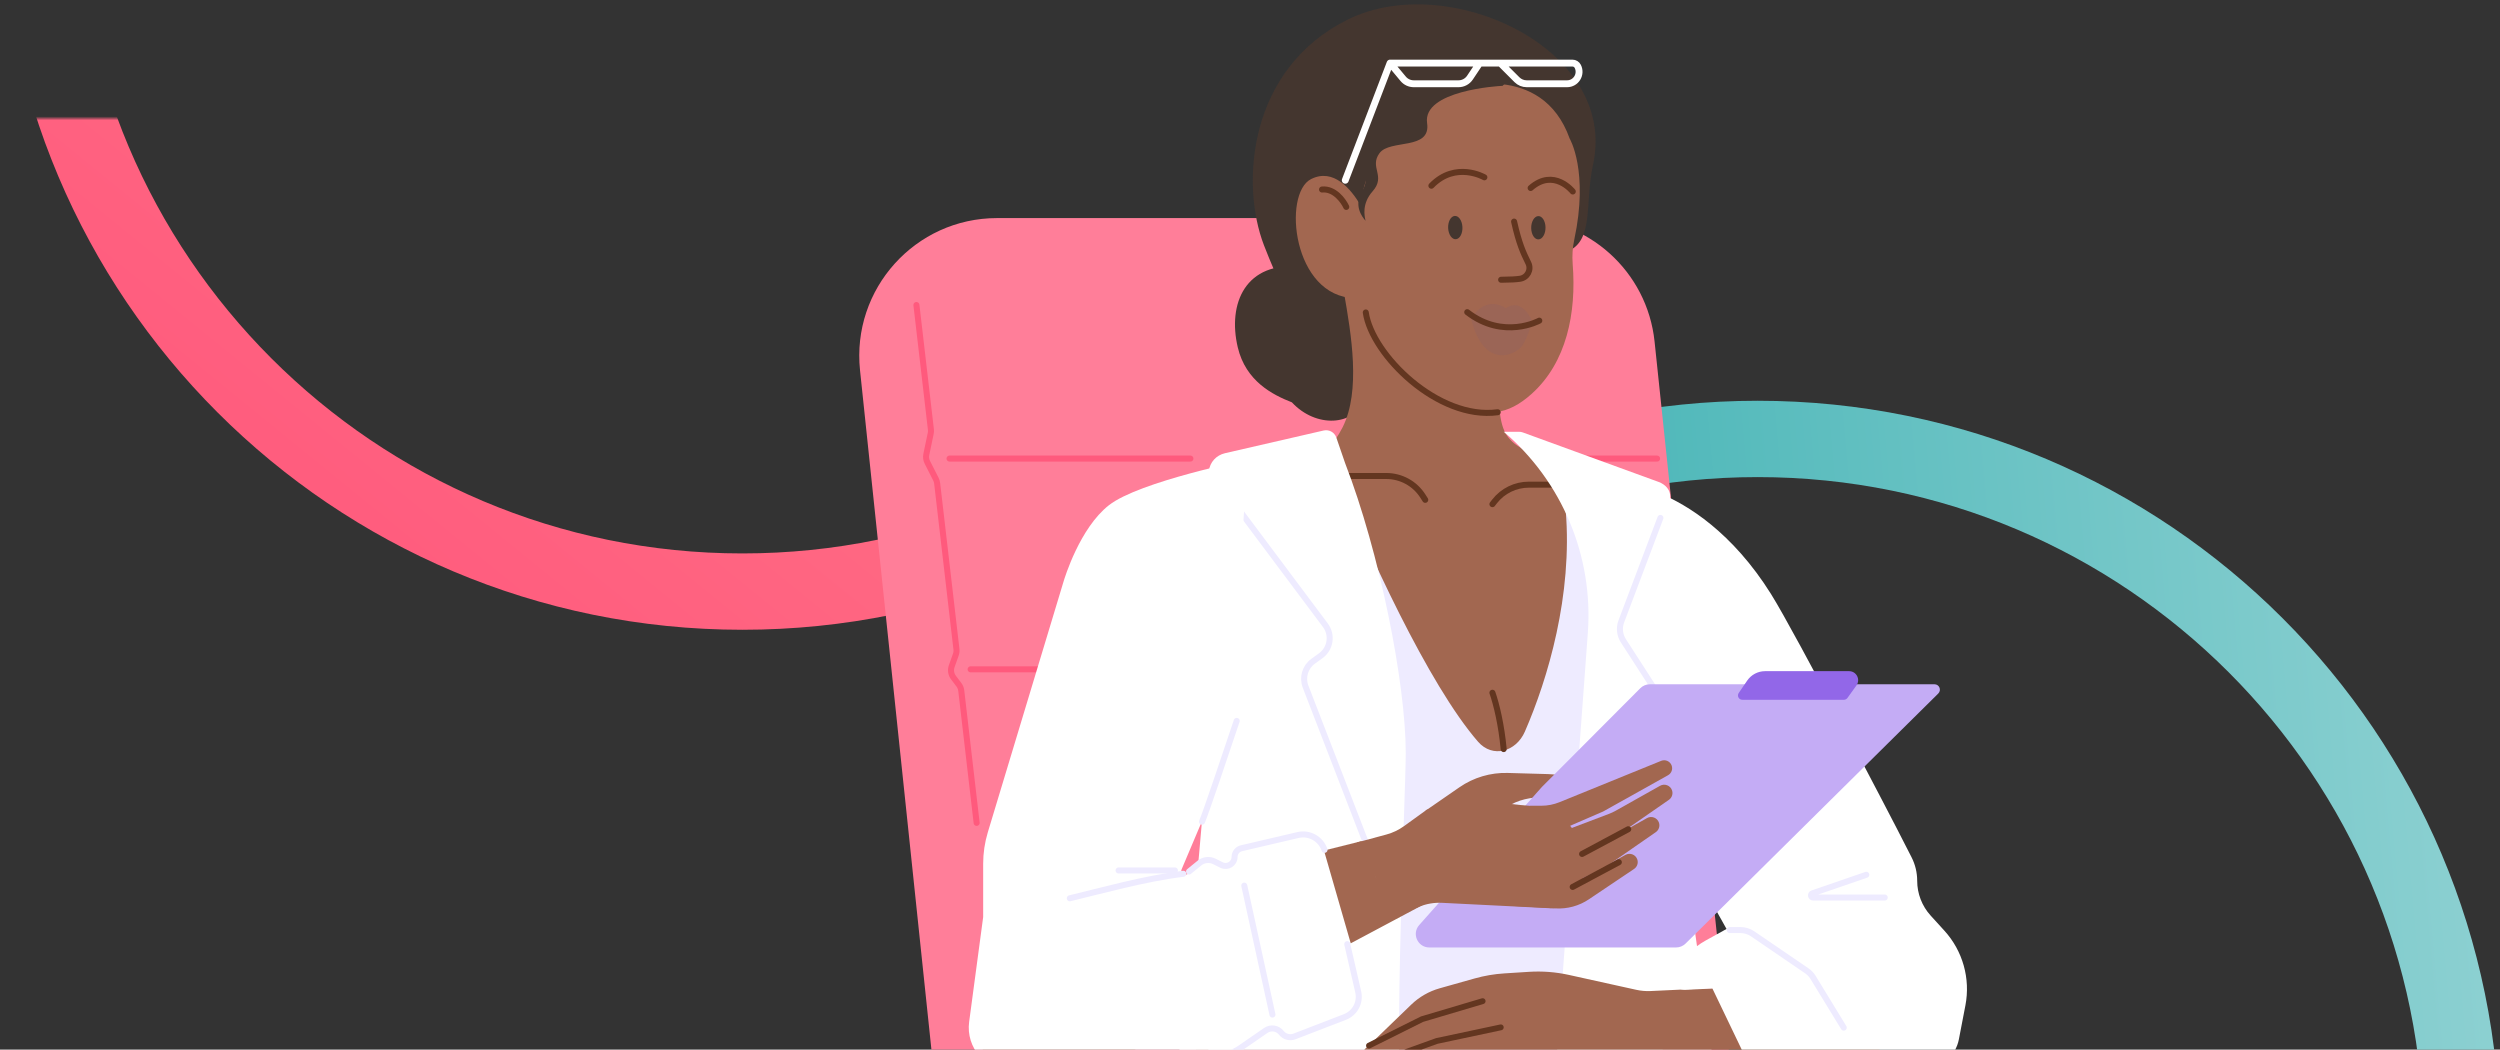
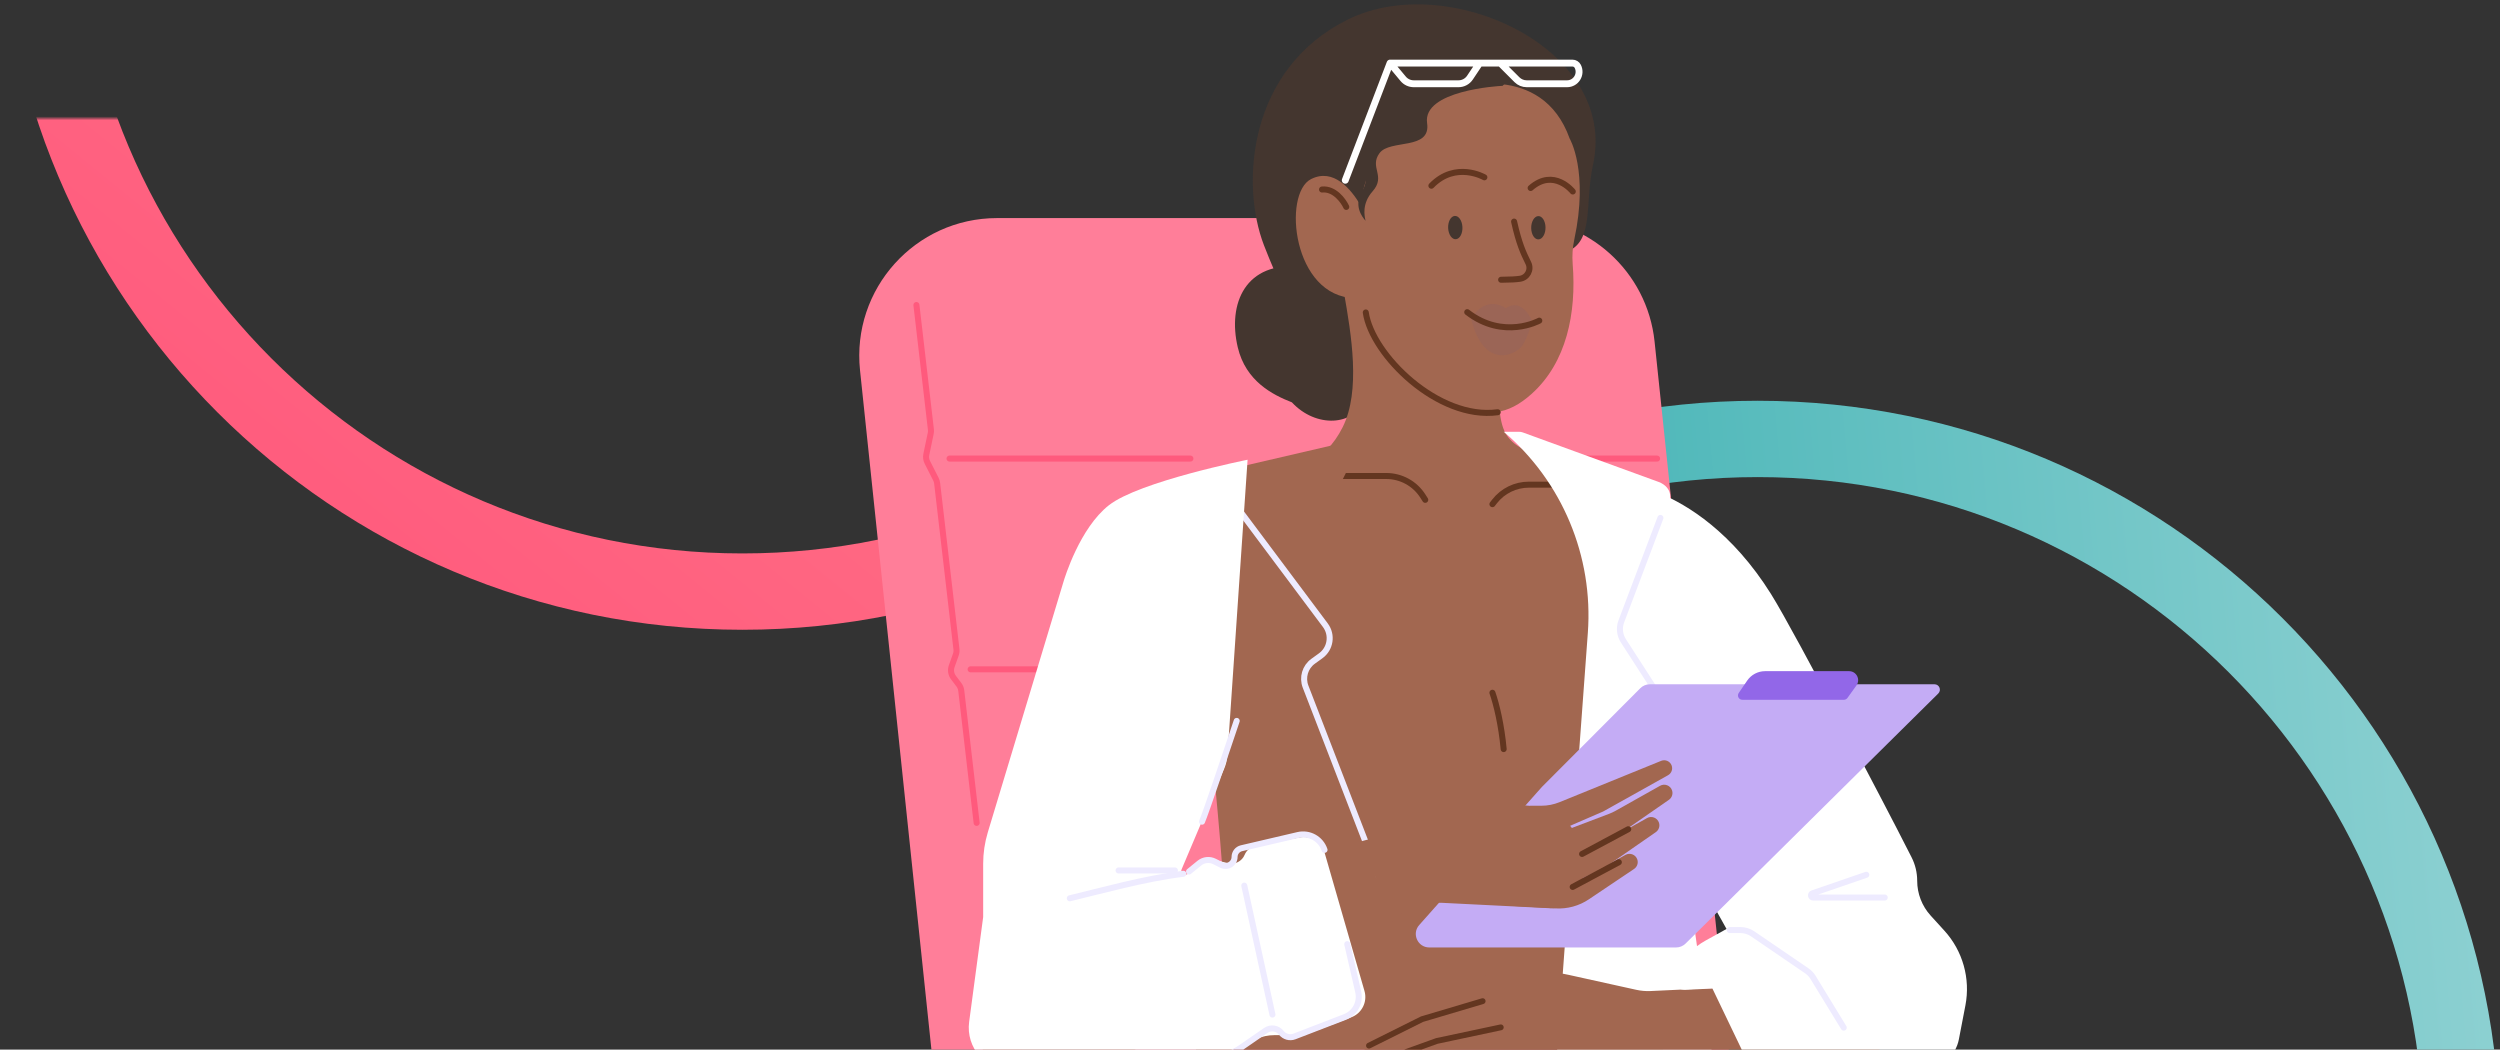
<svg xmlns="http://www.w3.org/2000/svg" width="655" height="275" viewBox="0 0 655 275" fill="none">
  <rect x="0" y="0" width="655" height="275" fill="#333333" stroke="none" />
  <g clip-path="url(#clip0_152_1787)">
    <mask id="mask0_152_1787" style="mask-type:alpha" maskUnits="userSpaceOnUse" x="-33" y="31" width="565" height="196">
      <rect x="-33" y="31" width="565" height="196" fill="#D9D9D9" />
    </mask>
    <g mask="url(#mask0_152_1787)">
      <path d="M379 -29.5C379 72.397 296.397 155 194.5 155C92.603 155 10 72.397 10 -29.5C10 -131.397 92.603 -214 194.5 -214C296.397 -214 379 -131.397 379 -29.5Z" stroke="url(#paint0_linear_152_1787)" stroke-width="20" />
    </g>
    <path d="M645 299.5C645 401.397 562.397 484 460.5 484C358.603 484 276 401.397 276 299.5C276 197.603 358.603 115 460.5 115C562.397 115 645 197.603 645 299.5Z" stroke="url(#paint1_linear_152_1787)" stroke-width="20" />
    <g clip-path="url(#clip1_152_1787)">
      <path d="M225.326 97.023C223.085 75.704 239.802 57.137 261.239 57.137H397.583C416.065 57.137 431.564 71.093 433.496 89.474L452.756 272.71C455.575 299.529 434.545 322.885 407.578 322.885H289.969C266.718 322.885 247.221 305.33 244.791 282.207L225.326 97.023Z" fill="#FF7E99" />
      <path d="M371.049 120.146H434.156" stroke="#FF5A7D" stroke-width="1.578" stroke-linecap="round" />
      <path d="M322.021 126.13H419.233C421.209 126.13 423.211 126.579 424.679 127.903C434.431 136.699 436.172 160.246 440.136 169.569C451.921 197.29 459.58 220.674 444.519 234.62C441.958 236.991 439.947 240.023 439.624 243.498L437.865 262.411L434.551 281.273C434.302 282.692 433.839 284.09 432.809 285.097C420.405 297.221 361.158 297.765 322.47 296.085C315.318 295.775 310.34 288.886 311.864 281.891C315.549 264.985 319.2 244.862 320.606 243.104C322.23 241.074 316.266 179.19 310.657 139.303C309.683 132.376 315.026 126.13 322.021 126.13Z" fill="#A26750" />
      <path d="M342.645 88.148C339.323 83.008 334.632 73.263 331.157 64.255C324.942 48.145 327.027 17.899 353.307 5.035C379.588 -7.83 424.081 12.858 417.364 43.206C415.195 53.008 417.671 62.909 410.829 65.805L342.645 88.148Z" fill="#44362F" />
      <path d="M324.293 90.99C321.599 79.593 326.228 68.31 341.105 69.88L357.038 71.033C358.14 79.885 359.788 98.998 357.561 104.634C354.777 111.679 344.757 112.179 338.474 105.413C333.41 103.432 326.395 99.881 324.293 90.99Z" fill="#44362F" />
      <path d="M375.794 146.714C394.307 145.697 411.378 126.444 417.628 121.331C410.747 120.398 398.218 120.281 394.46 113.529C390.701 106.777 393.882 88.529 397 77.581L352.087 76.498C354.078 87.754 356.53 102.4 351.785 111.912C347.04 121.423 339.156 123.396 333.633 125.068C342.707 130.69 357.281 147.731 375.794 146.714Z" fill="#A26750" />
      <path d="M411.253 36.303C403.953 15.808 381.259 23.186 381.259 23.186C381.259 23.186 360.948 27.478 356.365 53.596C353.949 49.603 349.386 43.943 343.493 46.922C335.981 50.719 338.683 77.801 354.985 78.107C353.864 88.232 365.61 99.165 379.843 105.496C389.259 109.685 395.092 108.769 401.308 103.176C410.436 94.964 413.063 82.023 412.042 69.153C411.874 67.034 412.009 64.894 412.454 62.816C416.313 44.796 411.253 36.303 411.253 36.303Z" fill="#A26750" />
      <path d="M373.901 32.25C372.649 23.727 392.556 22.511 393.676 22.494C395.978 20.465 394.997 17.027 385.105 14.675C372.741 11.735 362.63 26.232 363.785 29.845C364.962 33.528 356.036 35.661 355.827 40.22C355.618 44.779 359.55 45.572 356.822 50.171C354.639 53.85 356.832 56.815 357.781 57.844C357.482 56.615 356.76 53.361 359.621 50.127C363.198 46.085 358.684 43.877 361.425 40.133C364.167 36.388 374.965 39.49 373.901 32.25Z" fill="#44362F" />
      <path d="M396.693 58.056C397.988 63.881 399.102 66.225 400.423 68.916C401.298 70.696 400.152 72.785 398.186 73.045C396.954 73.208 396.122 73.253 393.293 73.297" stroke="#633620" stroke-width="1.578" stroke-miterlimit="10" stroke-linecap="round" />
      <g style="mix-blend-mode:multiply" opacity="0.35">
        <path d="M398.904 90.473C397.447 92.792 388.827 97.346 385.406 83.465C389.606 76.929 394.497 80.741 394.497 80.741C398.747 77.872 401.255 83.758 401.255 83.758C401.307 84.814 400.38 88.124 398.904 90.473Z" fill="#8F6060" />
      </g>
      <path d="M403.296 84.011C403.296 84.011 393.948 89.166 384.413 81.786M392.391 108.007C376.826 110.116 359.421 92.979 357.834 81.864M352.721 54.214C351.957 52.562 349.618 49.335 346.372 49.652" stroke="#633620" stroke-width="1.578" stroke-miterlimit="10" stroke-linecap="round" />
      <path d="M412.067 50.174C412.067 50.174 407.119 43.91 401.026 49.256" stroke="#633620" stroke-width="1.578" stroke-miterlimit="10" stroke-linecap="round" />
      <path d="M388.905 46.456C388.905 46.456 381.382 42.1 375.023 48.661" stroke="#633620" stroke-width="1.578" stroke-miterlimit="10" stroke-linecap="round" />
      <path d="M379.627 60.965C379.142 59.459 379.491 57.626 380.409 56.883C381.326 56.145 382.461 56.762 382.943 58.281C383.428 59.787 383.084 61.621 382.171 62.365C381.253 63.108 380.109 62.483 379.627 60.965Z" fill="#44362F" />
      <path d="M401.341 60.945C400.913 59.423 401.332 57.604 402.278 56.897C403.222 56.194 404.333 56.854 404.756 58.391C405.184 59.913 404.77 61.733 403.829 62.442C402.879 63.148 401.765 62.482 401.341 60.945Z" fill="#44362F" />
      <path d="M391.016 132.093L391.581 131.367C393.733 128.601 397.041 126.983 400.545 126.983H426.222" stroke="#633620" stroke-width="1.578" stroke-linecap="round" />
      <path d="M373.414 130.958L372.786 129.971C370.701 126.696 367.087 124.712 363.205 124.712H325.715" stroke="#633620" stroke-width="1.578" stroke-linecap="round" />
-       <path d="M337.823 125.398C342.645 163.415 332.506 186.124 323.819 196.229C321.112 199.377 319.182 203.372 319.623 207.5L323.257 241.57C323.385 242.777 323.32 243.996 323.063 245.182L315.473 280.18C314.209 286.006 317.662 291.858 323.479 293.163C366.546 302.823 407.683 294.45 428.271 287.142C431.988 285.822 434.527 282.466 435.098 278.563L440.281 243.15C440.735 240.043 442.556 237.354 444.762 235.121C459.304 220.407 450.403 193.6 442.54 179.106C441.562 177.304 441.022 175.3 440.657 173.282C438.831 163.188 429.985 141.85 424.312 129.147C423.383 127.067 421.499 125.585 419.264 125.138C414.245 124.134 409.791 128.634 410.216 133.736C412.062 155.873 405.555 177.828 399.516 191.681C397.2 196.995 391.049 198.704 387.246 194.328C374.224 179.344 358.121 144.133 349.275 122.29C348.136 119.48 345.078 117.949 342.156 118.761C339.263 119.564 337.445 122.419 337.823 125.398Z" fill="#EEEBFF" />
      <path d="M407.129 286.52L416.012 165.823C417.489 145.751 409.308 126.177 393.987 113.126H397.999C398.331 113.126 398.66 113.184 398.972 113.297L434.564 126.268C436.284 126.895 437.67 128.325 437.598 130.155C437.267 138.605 428.425 151.206 429.639 155.659C431.343 161.905 451.217 192.285 453.488 207.616C454.937 217.399 450.221 227.833 446.14 234.248C444.444 236.915 443.517 240.058 443.956 243.189L448.848 278.043C449.573 283.206 446.689 288.2 441.854 290.152L422.708 297.884C414.909 301.034 406.512 294.908 407.129 286.52Z" fill="white" />
      <path d="M391.016 181.499C392.08 184.532 393.371 189.924 393.961 196.262" stroke="#633620" stroke-width="1.578" stroke-linecap="round" />
      <path d="M304.708 126.983L357.233 114.774L323.421 181.855C322.496 183.689 321.831 185.648 321.4 187.656C313.529 224.332 298.462 244.242 298.462 244.242L258.998 248.217L280.291 161.054C281.616 152.631 285.402 132.661 304.708 126.983Z" fill="#A26750" />
-       <path d="M346.795 112.793L320.946 118.74C318.685 119.261 316.965 121.102 316.733 123.411C315.923 131.473 315.297 146.57 317.202 161.054C319.283 176.869 312.308 246.323 307.631 287.404C306.956 293.33 310.949 298.772 316.83 299.768C339.66 303.635 371.037 307.548 368.308 301.31C364.333 292.224 368.308 207.757 368.308 197.395C368.308 179.03 361.482 144.724 352.408 121.305L350.116 114.637C349.644 113.263 348.21 112.467 346.795 112.793Z" fill="white" />
      <path d="M374.271 236.292L356.668 220.393L340.769 224.367C328.463 226.997 309.254 230.046 285.219 235.689C276.937 237.634 260.61 237.978 258.148 251.34C255.593 276.324 247.927 299.89 323.269 263.463L374.271 236.292Z" fill="#A26750" />
      <path d="M411.055 255.428L428.707 259.331C429.917 259.598 431.151 259.709 432.389 259.655C447.448 258.999 471.557 257.617 477.966 257.942C480.511 258.071 489.703 265.85 493.546 278.092L428.849 280.264L405.999 283.304L367.684 284.644C366.537 284.684 365.452 284.128 364.816 283.173L364.185 282.227L361.255 282.76C359.902 283.005 358.539 282.389 357.83 281.212L356.949 279.751C355.298 279.751 354.502 277.727 355.71 276.602L360.325 272.302L369.738 263.218C371.836 261.194 374.402 259.721 377.208 258.931L386.341 256.359C388.88 255.644 391.489 255.198 394.122 255.031L400.579 254.62C404.092 254.396 407.619 254.668 411.055 255.428Z" fill="#A26750" />
      <path d="M368.658 281.449L383.514 277.786L395.685 276.748" stroke="#633620" stroke-width="1.532" stroke-linecap="round" />
      <path d="M356.948 279.749L376.439 272.733L393.203 269.167" stroke="#633620" stroke-width="1.532" stroke-linecap="round" />
      <path d="M358.673 273.955L372.586 267.016L388.452 262.301" stroke="#633620" stroke-width="1.532" stroke-linecap="round" />
      <path d="M437.582 159.917L442.409 178.939" stroke="#EEEBFF" stroke-width="1.578" stroke-linecap="round" />
      <path d="M240.102 79.915L243.895 112.537C243.935 112.874 243.919 113.216 243.849 113.548L242.696 119.06C242.549 119.763 242.646 120.494 242.97 121.134L245.212 125.552C245.381 125.885 245.489 126.245 245.532 126.616L250.588 170.096C250.644 170.576 250.589 171.062 250.427 171.517L249.348 174.553C248.993 175.552 249.163 176.662 249.801 177.509L251.236 179.413C251.573 179.861 251.785 180.391 251.85 180.948L255.879 215.595" stroke="#FF5A7D" stroke-width="1.578" stroke-linecap="round" />
      <path d="M248.779 120.146H311.886" stroke="#FF5A7D" stroke-width="1.578" stroke-linecap="round" />
      <path d="M254.301 175.364H317.408" stroke="#FF5A7D" stroke-width="1.578" stroke-linecap="round" />
      <path d="M322.88 131.242L347.245 163.811C349.146 166.352 348.596 169.958 346.023 171.816L344.033 173.253C341.942 174.764 341.131 177.495 342.061 179.902L361.209 229.478" stroke="#EEEBFF" stroke-width="1.578" stroke-linecap="round" />
      <path d="M442.13 174.113C448.944 185.47 449.512 224.083 442.13 242.253" stroke="#EEEBFF" stroke-width="1.578" stroke-linecap="round" />
      <path d="M463.992 155.611C453.881 139.479 442.08 132.183 434.785 129.254C431.991 137.567 426.264 154.477 425.705 155.611C425.146 156.744 430.284 166.852 432.923 171.765L432.923 208.607L452.351 243.389L446.95 246.375C443.435 248.317 440.564 251.244 438.69 254.795C437.574 256.909 439.177 259.436 441.565 259.327L448.66 259.005L458.75 280.037C460.325 283.321 463.643 285.409 467.285 285.409L474.272 285.409C475.853 285.409 477.35 284.702 478.353 283.48C479.274 282.36 480.615 281.667 482.061 281.565L504.596 279.971C508.873 279.668 512.413 276.528 513.223 272.317L514.936 263.419C516.288 256.39 514.248 249.134 509.431 243.84L505.835 239.889C503.563 237.392 502.303 234.136 502.303 230.76C502.303 228.611 501.793 226.492 500.814 224.579L496.952 217.034C496.935 217.001 496.935 217.001 496.918 216.969C496.382 215.934 470.53 166.042 463.992 155.611Z" fill="white" />
      <path d="M420.548 234.02L434.328 185.385C434.773 183.815 434.521 182.128 433.635 180.757L425.327 167.893C424.35 166.379 424.149 164.491 424.786 162.806L435.028 135.694" stroke="#EEEBFF" stroke-width="1.578" stroke-linecap="round" />
      <path d="M382.381 206.261L373.461 212.423L391.372 214.411L392.68 213.122C395.178 210.661 398.508 209.317 401.999 208.991C403.477 208.853 405.161 208.644 406.98 208.322C413.962 207.084 412.722 203.014 405.634 202.813L395.033 202.512C390.524 202.384 386.092 203.697 382.381 206.261Z" fill="#A26750" />
      <path d="M290.524 132.375C298.474 126.129 326.866 120.45 326.866 120.45L321.601 197.764C321.515 199.021 321.221 200.256 320.73 201.417L309.587 227.755C309.298 228.436 309.799 229.191 310.539 229.191C310.813 229.191 311.075 229.082 311.269 228.888L312.895 227.263C314.519 225.639 316.871 224.978 319.102 225.519L321.759 226.163C323.554 226.599 325.398 225.659 326.101 223.951C326.579 222.791 327.606 221.947 328.838 221.705L340.494 219.409C343.385 218.839 346.231 220.576 347.048 223.407L357.496 259.644C358.317 262.488 356.814 265.486 354.044 266.53L342.598 270.846C341.958 271.087 341.279 271.211 340.595 271.211L333.846 271.211C332.24 271.211 330.651 271.552 329.186 272.211L322.275 275.321C320.81 275.981 319.221 276.322 317.614 276.322L308.725 276.322C307.576 276.322 306.434 276.496 305.337 276.839L295.019 280.063C293.922 280.406 292.78 280.58 291.631 280.58L265.174 280.58C258.303 280.58 253.006 274.528 253.917 267.718L257.59 240.264L257.59 226.287C257.59 223.506 257.999 220.74 258.803 218.078L278.575 152.615C278.592 152.56 278.605 152.514 278.621 152.46C278.944 151.369 282.911 138.356 290.524 132.375Z" fill="white" />
      <path d="M306.133 276.607L318.493 276.607C320.798 276.607 323.049 275.905 324.946 274.596L331.628 269.981C332.937 269.078 334.723 269.348 335.706 270.599V270.599C336.523 271.638 337.923 272.023 339.156 271.547L352.363 266.453C354.998 265.437 356.486 262.638 355.854 259.885L352.98 247.363" stroke="#EEEBFF" stroke-width="1.578" stroke-linecap="round" />
      <path d="M311.532 228.34L314.248 226.132C315.36 225.229 316.898 225.06 318.179 225.701L320.048 226.636C321.614 227.418 323.456 226.28 323.456 224.529V224.529C323.456 223.435 324.21 222.485 325.275 222.236L340.072 218.777C343.044 218.082 346.056 219.766 347.022 222.661V222.661" stroke="#EEEBFF" stroke-width="1.578" stroke-linecap="round" />
      <path d="M429.757 180.317L403.989 206.167L371.836 242.355C369.811 244.634 371.429 248.236 374.478 248.236L439.134 248.236C440.065 248.236 440.958 247.868 441.619 247.214L507.831 181.696C508.728 180.808 508.099 179.278 506.837 179.278L432.26 179.278C431.32 179.278 430.42 179.652 429.757 180.317Z" fill="#C4ACF5" />
      <path d="M457.765 178.317L455.544 181.565C455.029 182.319 455.569 183.342 456.482 183.342L483.105 183.342C483.471 183.342 483.814 183.166 484.027 182.87L486.385 179.593C487.511 178.028 486.392 175.844 484.463 175.844L462.453 175.844C460.578 175.844 458.824 176.77 457.765 178.317Z" fill="#9267E8" />
      <path d="M406.167 228.497L421.189 221.276" stroke="#44362F" stroke-width="1.578" stroke-linecap="round" />
      <path d="M404.251 236.106L410.806 231.5" stroke="#44362F" stroke-width="1.578" stroke-linecap="round" />
      <path d="M365.78 240.015L355.477 220.74L363.248 218.641C364.895 218.196 366.448 217.457 367.831 216.459L373.854 212.114L389.552 210.305C390.608 210.183 391.673 210.181 392.729 210.298L402.061 211.334C406.464 211.822 410.382 214.347 412.648 218.153L413.244 219.154C416.3 224.289 415.789 230.8 411.979 235.403C410.558 237.121 408.406 238.071 406.179 237.959L377.842 236.541C375.783 236.438 373.726 236.787 371.816 237.563L365.78 240.015Z" fill="#A26750" />
-       <path d="M403.866 211.103L394.411 211.127C392.373 211.133 390.751 212.836 390.845 214.872C390.926 216.631 392.275 218.07 394.025 218.264L401.167 219.057C403.24 219.287 405.338 218.972 407.252 218.143L420.016 212.617L437.029 203.107C437.927 202.605 438.327 201.523 437.971 200.557C437.562 199.448 436.315 198.897 435.22 199.343L408.593 210.172C407.092 210.783 405.487 211.099 403.866 211.103Z" fill="#A26750" />
+       <path d="M403.866 211.103L394.411 211.127C392.373 211.133 390.751 212.836 390.845 214.872C390.926 216.631 392.275 218.07 394.025 218.264L401.167 219.057C403.24 219.287 405.338 218.972 407.252 218.143L420.016 212.617L437.029 203.107C437.927 202.605 438.327 201.523 437.971 200.557C437.562 199.448 436.315 198.897 435.22 199.343L408.593 210.172C407.092 210.783 405.487 211.099 403.866 211.103" fill="#A26750" />
      <path d="M421.547 213.236L406.508 218.937L402.693 220.219C399.817 221.185 399.09 224.917 401.393 226.892C402.56 227.893 404.205 228.117 405.597 227.465L422.48 219.558C423.199 219.221 423.889 218.824 424.541 218.372L437.251 209.555C438.041 209.007 438.378 208.005 438.079 207.092C437.652 205.788 436.141 205.2 434.946 205.872L423.325 212.404C422.754 212.725 422.16 213.003 421.547 213.236Z" fill="#A26750" />
      <path d="M418.12 221.7L403.082 227.401L399.267 228.683C396.39 229.65 395.663 233.381 397.966 235.357C399.133 236.358 400.778 236.582 402.17 235.93L419.053 228.023C419.772 227.686 420.462 227.289 421.114 226.836L433.824 218.02C434.614 217.472 434.951 216.47 434.652 215.556C434.226 214.253 432.714 213.664 431.519 214.336L419.898 220.869C419.327 221.19 418.733 221.468 418.12 221.7Z" fill="#A26750" />
      <path d="M409.704 230.471L399.393 228.969C399.119 228.93 398.843 228.91 398.566 228.91L396.572 228.91C393.784 228.91 391.762 231.563 392.501 234.251C392.98 235.996 394.519 237.241 396.326 237.347L407.574 238.002C410.657 238.182 413.714 237.347 416.277 235.625L428.13 227.662C428.933 227.123 429.28 226.115 428.979 225.196C428.556 223.9 427.053 223.315 425.865 223.983L416.605 229.189C414.509 230.367 412.083 230.818 409.704 230.471Z" fill="#A26750" />
      <path d="M414.505 223.736L426.6 217.257" stroke="#633620" stroke-width="1.578" stroke-linecap="round" />
      <path d="M412.039 232.377L424.135 225.898" stroke="#633620" stroke-width="1.578" stroke-linecap="round" />
      <path d="M493.799 235.155H475.047C474.406 235.155 474.256 234.259 474.862 234.05L488.972 229.193M483.059 269.236L475.017 256.078C474.598 255.392 474.038 254.803 473.374 254.349L459.19 244.662C458.246 244.017 457.13 243.673 455.987 243.673H453.199" stroke="#EEEBFF" stroke-width="1.578" stroke-linecap="round" />
      <path d="M310.049 228.93C299.865 230.178 288.331 233.425 280.291 235.353" stroke="#EEEBFF" stroke-width="1.578" stroke-linecap="round" />
      <path d="M325.999 232.031L333.381 265.817" stroke="#EEEBFF" stroke-width="1.578" stroke-linecap="round" />
      <path d="M307.829 228.059C301.015 228.059 299.027 228.059 293.065 228.059" stroke="#EEEBFF" stroke-width="1.578" stroke-linecap="round" />
      <path d="M314.931 215.28C315.839 213.236 321.366 196.826 324.016 188.876" stroke="#EEEBFF" stroke-width="1.578" stroke-linecap="round" />
      <path d="M352.461 47.222L364.198 16.528M364.198 16.528L367.629 20.645C368.315 21.468 369.331 21.945 370.403 21.945H382.126C383.333 21.945 384.461 21.341 385.131 20.337L387.67 16.528M364.198 16.528H387.67M387.67 16.528H393.086M393.086 16.528L397.445 20.887C398.123 21.564 399.041 21.945 399.999 21.945H410.571C412.907 21.945 414.427 19.486 413.382 17.396V17.396C413.116 16.864 412.572 16.528 411.976 16.528H393.086Z" stroke="white" stroke-width="1.806" stroke-linecap="round" />
    </g>
  </g>
  <defs>
    <linearGradient id="paint0_linear_152_1787" x1="281.854" y1="-233.024" x2="12.639" y2="98.132" gradientUnits="userSpaceOnUse">
      <stop stop-color="#FF9293" />
      <stop offset="1" stop-color="#FF5A7D" />
    </linearGradient>
    <linearGradient id="paint1_linear_152_1787" x1="286.574" y1="541.152" x2="682.898" y2="505.522" gradientUnits="userSpaceOnUse">
      <stop stop-color="#1DA4A6" />
      <stop offset="1" stop-color="#8ED1D2" />
    </linearGradient>
    <clipPath id="clip0_152_1787">
      <rect width="655" height="275" fill="white" />
    </clipPath>
    <clipPath id="clip1_152_1787">
      <rect width="617.5" height="325" fill="white" transform="translate(106 -25)" />
    </clipPath>
  </defs>
</svg>